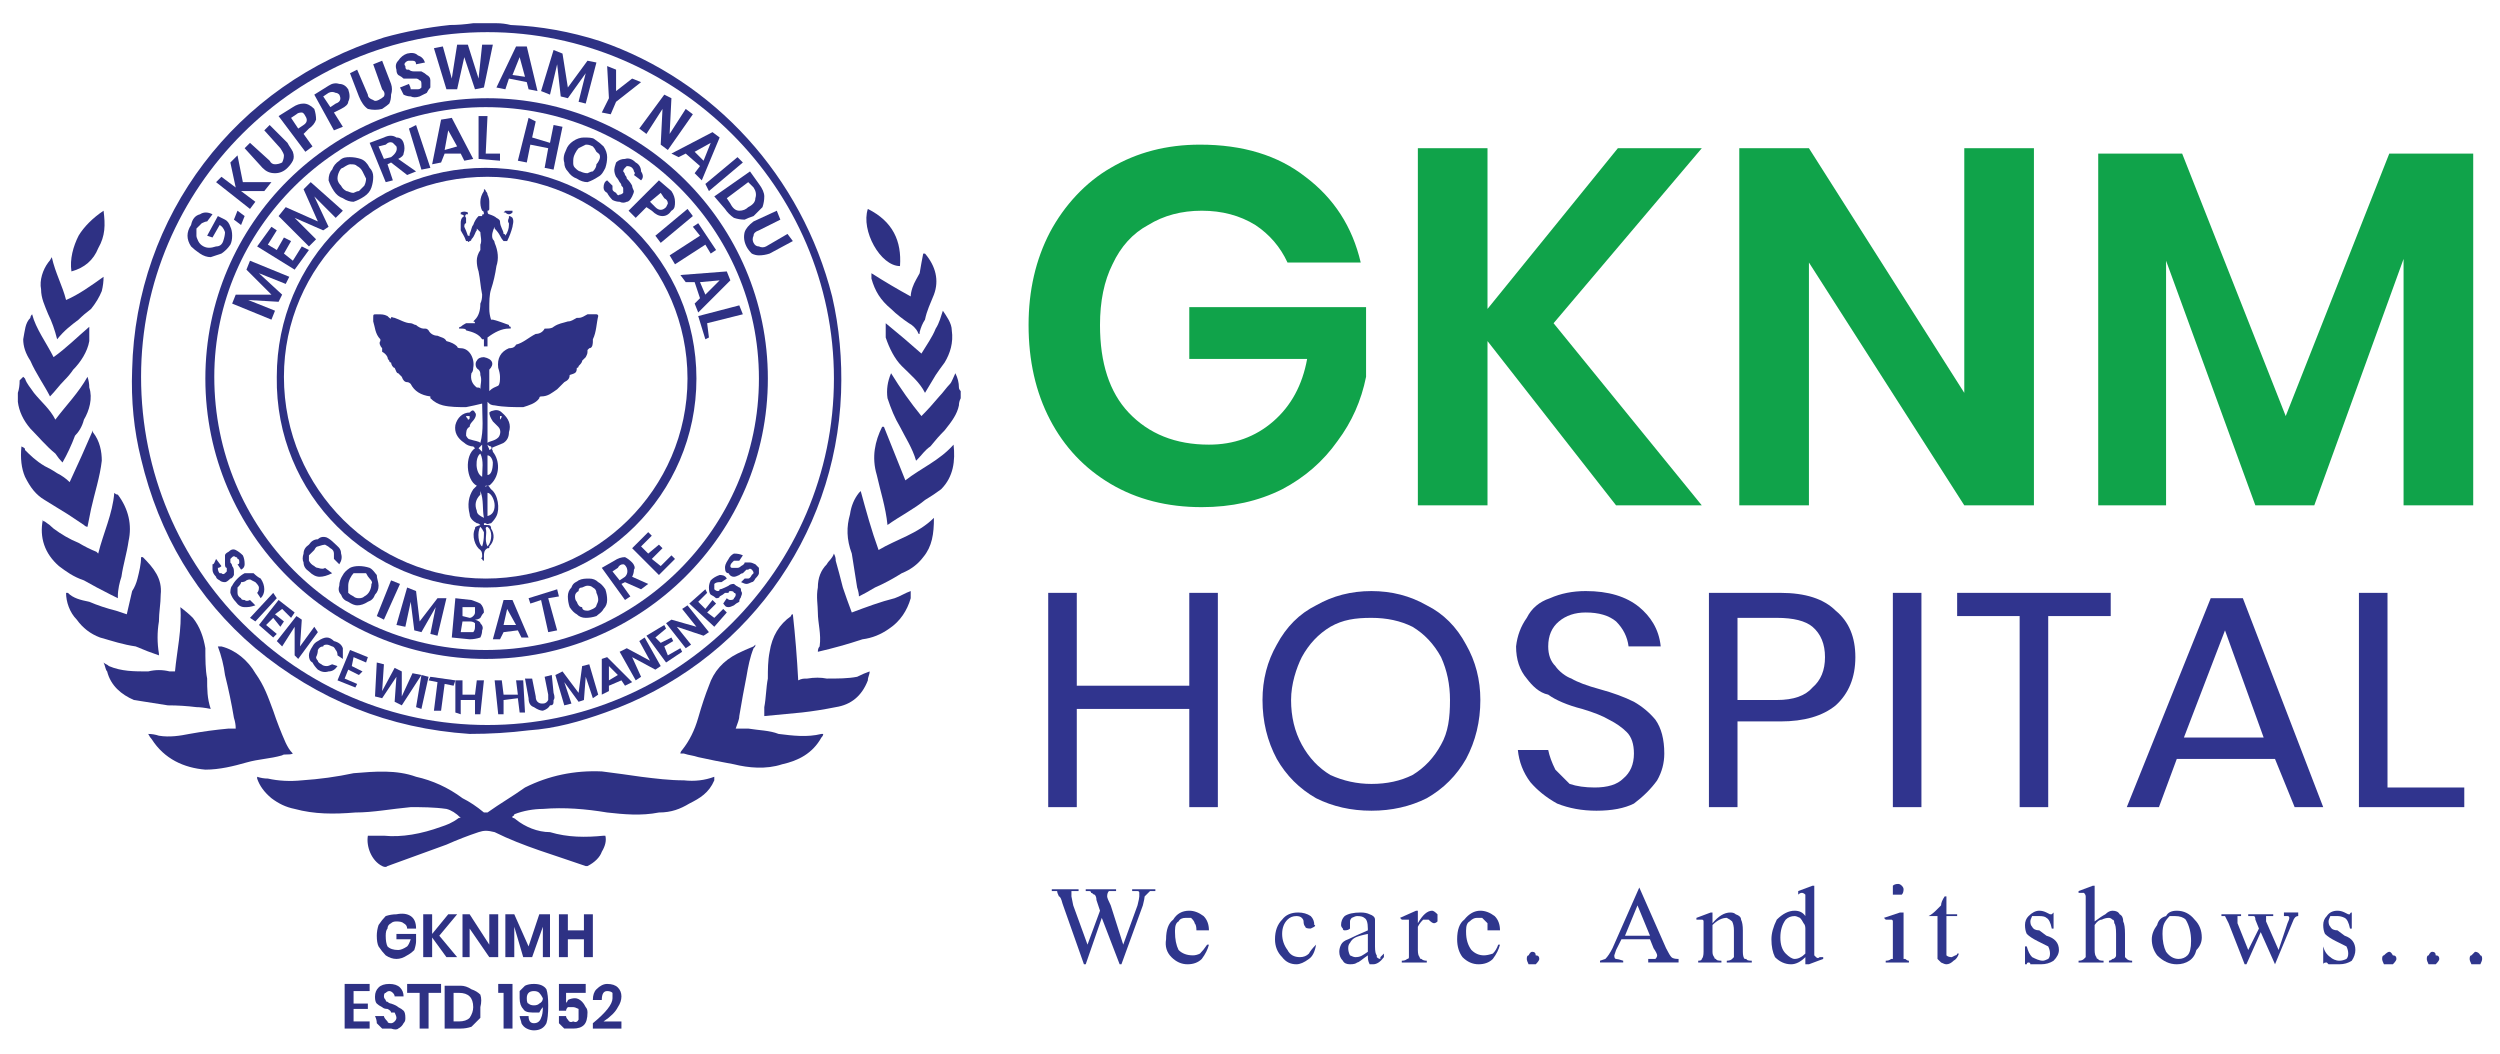
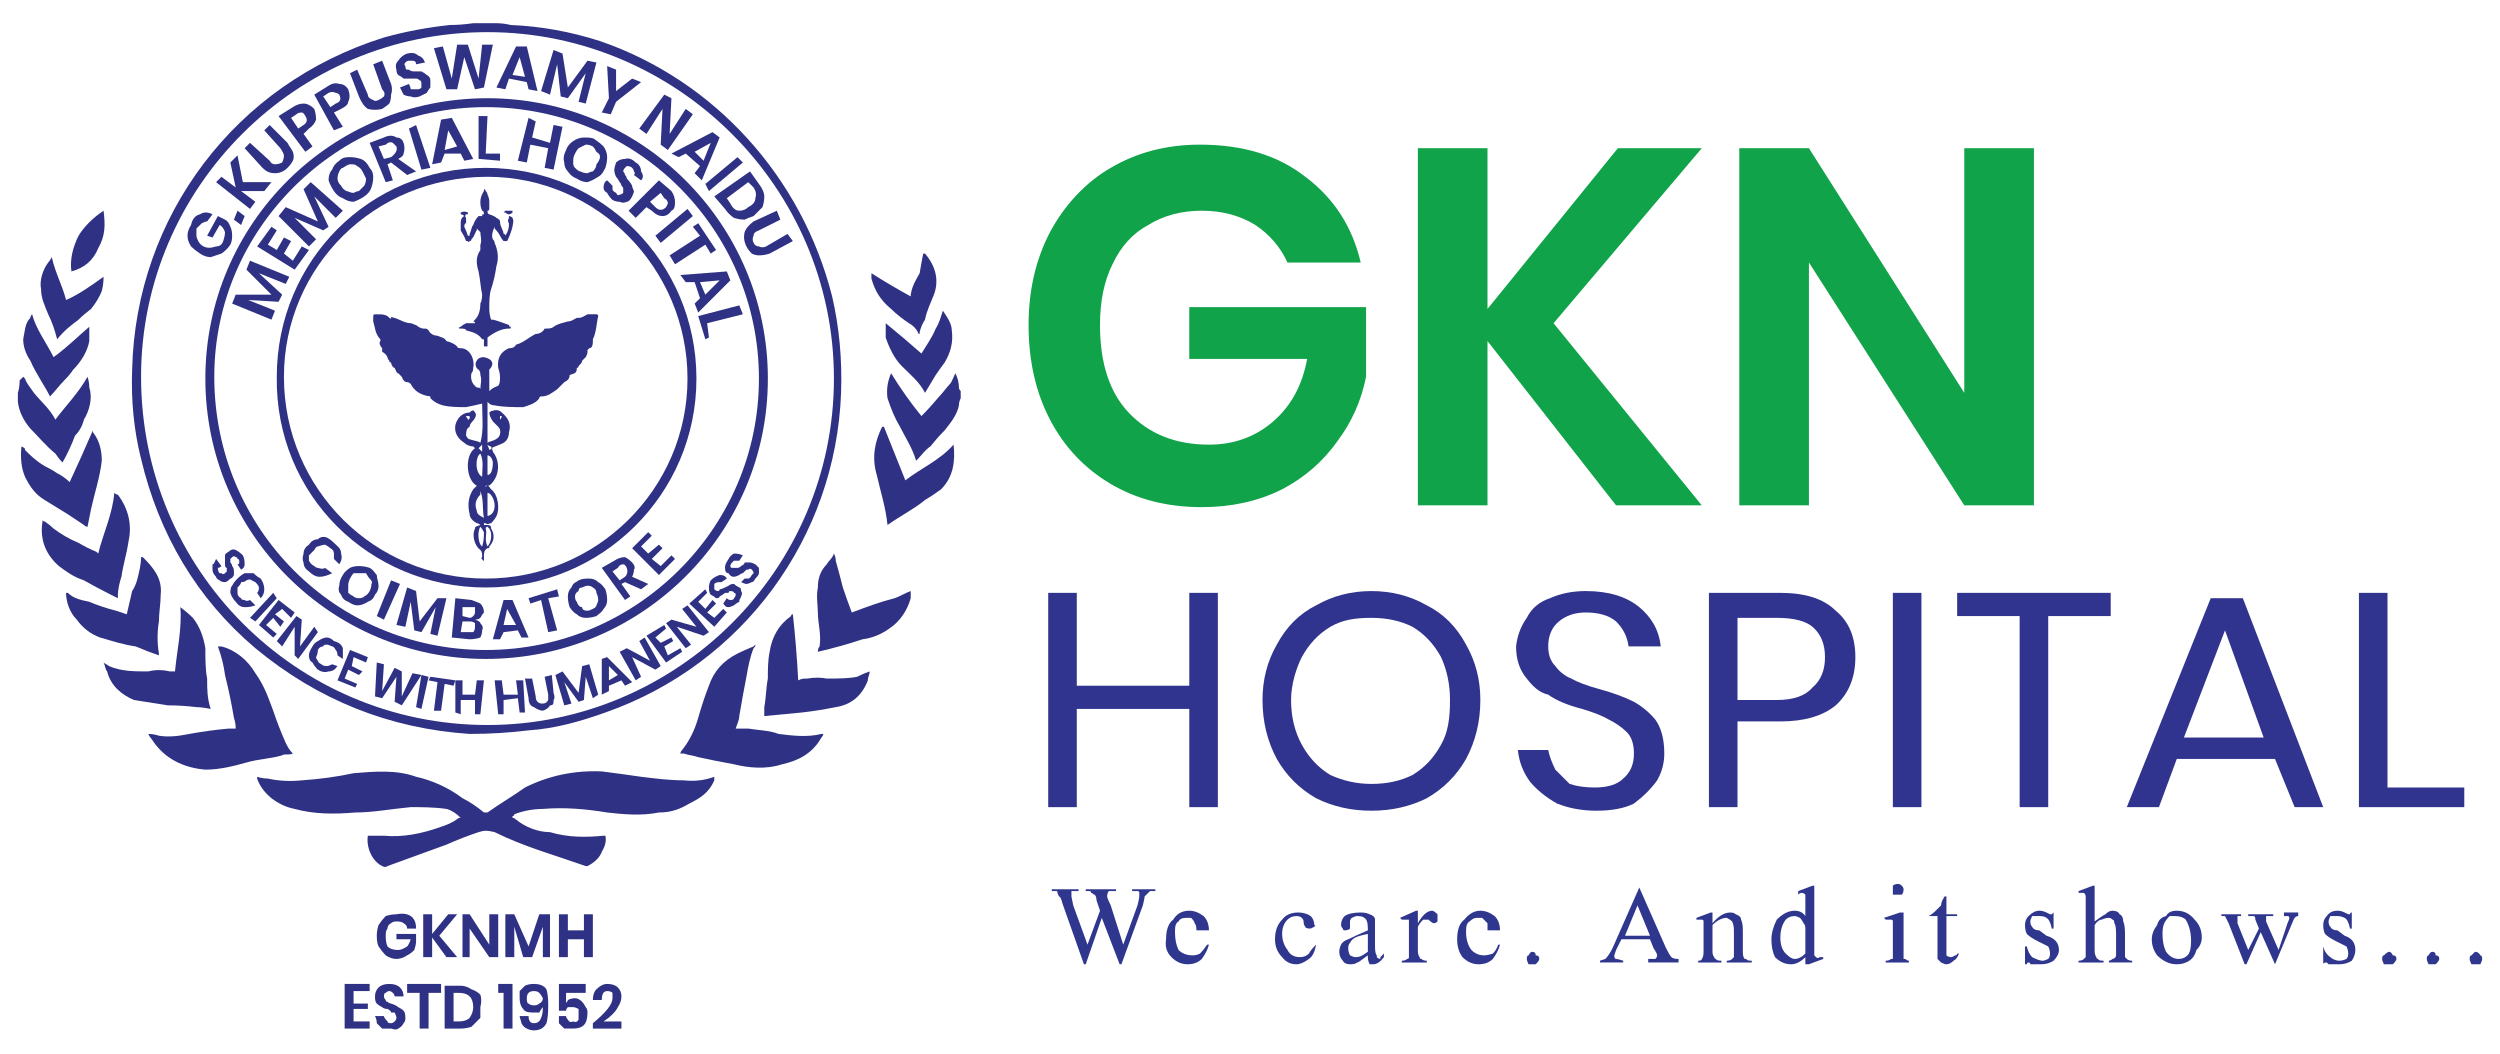
<svg xmlns="http://www.w3.org/2000/svg" version="1.2" viewBox="0 0 140 59" width="140" height="59">
  <title>New Project</title>
  <style>
		.s0 { fill: #2e3184 } 
		.s1 { fill: #10a34a } 
		.s2 { fill: #30348e } 
		.s3 { fill: #2f368d } 
	</style>
  <path class="s0" d="m27.8 1.3q0.4 0 0.8 0.1 2.5 0.1 5 0.9c6.4 2.2 11.3 7.6 13 14.3q0.6 2.6 0.5 5.4c-0.3 8.1-5.5 15.2-13.2 17.9-1.4 0.5-2.8 0.9-4.3 1q-1.6 0.2-3.3 0.2c-4.5-0.3-8.5-1.9-12-4.8-3.3-2.8-5.4-6.4-6.4-10.6q-0.6-2.4-0.5-5c0.2-8.6 5.8-16 14.1-18.6q1.8-0.5 3.7-0.7 0.6 0 1.3-0.1 0.1 0 0.1 0zm-0.5 0.5c-10.7 0-19.4 8.7-19.4 19.3 0 10.8 8.7 19.5 19.4 19.5 10.6 0 19.4-8.7 19.4-19.4 0-10.7-8.8-19.4-19.4-19.4z" />
  <path class="s0" d="m53.8 22.3q-0.1 0.2-0.1 0.4c-0.1 0.5-0.4 0.9-0.8 1.4q-0.4 0.4-0.8 0.9c-0.3 0.2-0.5 0.5-0.7 0.7-0.1 0.1-0.1 0.1-0.1 0.1-0.2-0.7-0.6-1.3-0.9-1.9-0.3-0.5-0.5-1-0.7-1.6q-0.1-0.7 0.2-1.4 0.8 1.3 1.7 2.4 0.5-0.5 1-1.1c0.2-0.2 0.4-0.5 0.6-0.7 0.1-0.1 0.2-0.4 0.3-0.6q0.2 0.4 0.2 0.8 0 0.1 0.1 0.2z" />
  <path class="s0" d="m1 22q0.1-0.3 0.1-0.7c0.1-0.1 0.1-0.1 0.2-0.2q0 0 0.1 0.1c0.1 0.3 0.3 0.5 0.5 0.8 0.4 0.5 0.9 0.9 1.2 1.5 0.6-0.8 1.3-1.5 1.8-2.4q0.1 0.3 0.1 0.6c0.2 0.6 0 1.3-0.3 1.8-0.1 0.4-0.3 0.7-0.5 0.9q-0.3 0.8-0.7 1.5-0.2-0.2-0.4-0.5c-0.5-0.4-1-1-1.4-1.4q-0.6-0.7-0.7-1.5 0-0.1 0-0.1 0-0.2 0-0.4z" />
  <path class="s0" d="m40 43.5c0 0.1 0 0.1 0 0.2-0.3 0.7-0.8 1-1.4 1.3-0.5 0.3-1 0.5-1.7 0.5-1 0.2-2 0.1-2.9 0-1.2-0.2-2.4-0.3-3.6-0.2-0.5 0-1.1 0.1-1.6 0.3 0 0 0 0.1-0.1 0.1q0 0 0 0.1 0.1 0 0.2 0.1c0.5 0.4 1.2 0.7 1.9 0.7 1 0.3 2 0.3 3 0.2q0.1 0 0.1 0 0.1 0.4-0.2 0.9c-0.1 0.3-0.4 0.6-0.8 0.8q0 0-0.1 0c-1.7-0.6-3.5-1.1-5.1-1.9-0.4-0.1-0.6-0.1-0.9 0q-0.9 0.3-1.8 0.7c-1.1 0.4-2.2 0.8-3.3 1.2q-0.1 0.1-0.3 0c-0.6-0.3-0.9-1.1-0.8-1.7q0.4 0 0.9 0c1 0.1 2.1-0.1 3.2-0.5 0.3-0.1 0.6-0.2 1-0.5 0 0 0.1 0 0.1 0q-0.4-0.4-0.8-0.5c-0.7-0.1-1.4-0.1-2-0.1-1.1 0.1-2.1 0.3-3.1 0.3-1.2 0.1-2.3 0.1-3.4-0.2-0.5-0.1-0.9-0.3-1.3-0.6q-0.6-0.5-0.8-1.1v-0.1q0.3 0.1 0.6 0.1 0.9 0.2 1.9 0.1 1.5-0.1 2.9-0.4c1.2-0.1 2.4-0.2 3.5 0.2 0.9 0.2 1.8 0.6 2.6 1.2q0.6 0.3 1.2 0.8 0.1 0 0.2 0c0.7-0.5 1.4-0.9 2.1-1.4q2-1 4.3-0.9c0.8 0.1 1.5 0.2 2.2 0.3 0.8 0.1 1.6 0.2 2.4 0.2q0.9 0.1 1.7-0.2z" />
  <path class="s0" d="m16.4 42.2c-0.2 0.1-0.5 0-0.6 0.1-0.7 0.2-1.3 0.2-2 0.4-0.7 0.2-1.5 0.4-2.3 0.4-1.2-0.1-2.3-0.6-3-1.7q-0.1-0.1-0.2-0.3 0.3 0 0.6 0.1c0.6 0.1 1.2 0 1.7-0.1q1.1-0.2 2.2-0.3 0.2 0 0.4 0 0-0.3-0.1-0.6-0.2-1.2-0.5-2.4-0.1-0.8-0.4-1.6c0 0 0 0-0.1 0q0.1 0 0.3 0c0.8 0.2 1.5 0.8 1.9 1.5 0.5 0.7 0.7 1.3 1 2.1q0.3 0.9 0.7 1.8c0.1 0.2 0.2 0.4 0.4 0.6z" />
  <path class="s0" d="m42.3 36.1c0 0.1 0 0.1-0.1 0.2-0.2 0.5-0.3 1-0.4 1.6q-0.2 1-0.4 2.2c0 0.2-0.1 0.4-0.2 0.7 0.2 0 0.5 0 0.7 0 0.6 0.1 1.2 0.1 1.7 0.3 0.8 0.1 1.6 0.2 2.4 0q0.1 0 0.1 0 0 0.1-0.1 0.2c-0.5 0.9-1.3 1.3-2.2 1.5-0.9 0.3-1.9 0.2-2.7 0q-1.1-0.2-2-0.4c-0.3-0.1-0.5-0.1-0.8-0.2q-0.1 0-0.2 0c0 0 0-0.1 0.1-0.2 0.4-0.5 0.7-1.1 0.9-1.8 0.2-0.7 0.4-1.3 0.6-1.8q0.4-1.2 1.6-1.8 0.4-0.2 0.9-0.4 0 0 0.1-0.1z" />
  <path class="s0" d="m10.1 34q0.4 0.3 0.7 0.6c0.4 0.5 0.6 1.1 0.7 1.7 0 0.6 0 1.2 0.1 1.7 0 0.6 0 1.1 0.2 1.7q-0.5-0.1-0.8-0.1-0.8-0.1-1.6-0.1c-0.6-0.1-1.3-0.2-1.9-0.3-0.7-0.3-1.3-0.8-1.5-1.6-0.1-0.1-0.1-0.3-0.2-0.5 0.1 0.1 0.2 0.1 0.3 0.2 0.7 0.3 1.4 0.3 2.2 0.3 0.4-0.1 0.8-0.1 1.2 0 0.1 0 0.2 0 0.3 0 0.1-1.1 0.4-2.4 0.3-3.6z" />
  <path class="s0" d="m44.4 34.4q0.2 1.8 0.3 3.7c0.2-0.1 0.3-0.1 0.5-0.1q0.6-0.1 1.1 0c0.6 0 1.2 0 1.7-0.1q0.4-0.2 0.7-0.3c0 0.2-0.1 0.3-0.1 0.5q-0.5 1.3-1.8 1.5-1 0.2-1.9 0.3-1 0.1-2.1 0.2c0-0.1 0-0.3 0-0.5 0.1-0.5 0.1-1.1 0.2-1.6 0-0.5 0-1 0.1-1.5q0.2-1.3 1.2-2 0-0.1 0.1-0.1z" />
  <path class="s0" d="m47.7 34.3c0.8-0.3 1.6-0.6 2.4-0.8 0.3-0.1 0.6-0.3 0.9-0.4 0 0.1 0 0.2 0 0.4-0.2 0.7-0.6 1.3-1.2 1.7q-0.7 0.5-1.5 0.6-1.2 0.4-2.5 0.7 0-0.2 0.1-0.3c0.1-0.7-0.1-1.3-0.1-1.9 0-0.4-0.1-0.9 0-1.4q0-0.8 0.5-1.3c0.1-0.2 0.3-0.3 0.4-0.6 0.1 0.2 0.1 0.3 0.1 0.4q0.2 0.7 0.4 1.5 0.2 0.6 0.5 1.4z" />
  <path class="s0" d="m3.7 33.2c0 0 0.1 0 0.1 0 0.3 0.3 0.7 0.4 1.2 0.5q0.7 0.3 1.5 0.5 0.3 0.1 0.6 0.2c0.1-0.4 0.2-0.9 0.3-1.3q0.2-0.3 0.3-0.7c0.1-0.4 0.2-0.8 0.2-1.2q0.1 0 0.1 0c0.6 0.6 1.1 1.2 1 2.1 0 0.5-0.1 1-0.1 1.5-0.1 0.6-0.1 1.2 0 1.8q0 0.1 0 0.1-0.6-0.2-1.3-0.5c-0.7-0.1-1.3-0.3-2-0.5q-0.8-0.3-1.3-1c-0.4-0.4-0.6-1-0.6-1.5q-0.1 0 0 0z" />
-   <path class="s0" d="m52.3 29c0 0.9-0.1 1.6-0.6 2.2-0.3 0.4-0.7 0.7-1.2 0.9q-0.8 0.5-1.5 0.8-0.5 0.3-0.9 0.5 0-0.2-0.1-0.5c-0.1-0.6-0.2-1.3-0.3-1.9-0.3-0.8-0.3-1.5-0.1-2.2q0.1-0.7 0.5-1.2 0 0 0.1-0.1c0.3 1.1 0.6 2.2 1 3.3 1-0.6 2.2-0.9 3.1-1.8z" />
  <path class="s0" d="m5.5 31c0.3-1.2 0.8-2.2 0.9-3.4q0.1 0.1 0.2 0.1c0.6 0.8 0.8 1.7 0.6 2.6-0.1 0.7-0.3 1.3-0.4 2-0.1 0.3-0.2 0.7-0.2 1.1q0 0.1 0 0.1-0.2-0.1-0.4-0.2-0.8-0.4-1.5-0.8c-0.6-0.2-1-0.5-1.4-0.8-0.8-0.7-1.1-1.6-0.9-2.6q0 0.1 0.1 0.1 0.3 0.2 0.5 0.4c0.4 0.3 0.9 0.6 1.4 0.8q0.5 0.3 1 0.5 0 0 0.1 0.1z" />
  <path class="s0" d="m1.2 25c0.2 0.1 0.2 0.1 0.2 0.2 0.3 0.3 0.6 0.6 1.1 0.9 0.2 0.1 0.4 0.2 0.7 0.4q0.4 0.2 0.7 0.5 0.7-1.5 1.3-2.9 0 0 0 0.1c0.4 0.5 0.5 1.1 0.5 1.6-0.1 0.9-0.4 1.8-0.6 2.7q-0.1 0.5-0.2 1-0.1 0-0.2-0.1c-0.3-0.2-0.6-0.4-0.9-0.6-0.5-0.3-0.8-0.5-1.3-0.8-0.5-0.3-0.8-0.7-1.1-1.3q-0.3-0.7-0.2-1.7z" />
  <path class="s0" d="m49.7 29.4c-0.1-1-0.4-1.9-0.6-2.8-0.3-1-0.1-1.9 0.3-2.7q0 0 0.1 0 0.6 1.5 1.2 3c0.9-0.7 1.9-1.1 2.7-2 0.1 0.9 0 1.8-0.7 2.5q-0.4 0.3-0.9 0.6c-0.6 0.5-1.4 0.9-2.1 1.4z" />
  <path class="s0" d="m51.8 22c-0.3-0.6-0.8-1-1.3-1.5-0.4-0.4-0.7-1-0.9-1.6q0-0.4 0-0.8 0 0 0 0 1.1 0.9 2 1.7c0.3-0.5 0.6-0.9 0.8-1.4 0.2-0.3 0.3-0.7 0.4-1 0.2 0.3 0.5 0.7 0.5 1.1 0.1 0.7-0.1 1.3-0.4 1.8q-0.3 0.4-0.5 0.7-0.3 0.5-0.6 1z" />
  <path class="s0" d="m3 20c0.7-0.5 1.3-1.1 2-1.7q0 0 0 0.1 0 0.3 0 0.7c-0.1 0.6-0.5 1.2-0.9 1.6q-0.2 0.3-0.5 0.6c-0.3 0.3-0.5 0.6-0.8 0.9-0.3-0.6-0.8-1.3-1.1-2q-0.4-0.6-0.4-1.2c0.1-0.5 0.1-0.9 0.4-1.2q0-0.1 0.1-0.2c0.2 0.8 0.8 1.6 1.2 2.4z" />
  <path class="s0" d="m3.2 19q-0.2-0.8-0.5-1.4c-0.2-0.5-0.4-0.9-0.4-1.4-0.1-0.5 0.1-1.1 0.4-1.5q0.1-0.1 0.2-0.3c0.2 0.9 0.6 1.6 0.8 2.4 0.7-0.3 1.4-0.8 2.1-1.3q0 0.4-0.1 0.8-0.2 0.5-0.6 1-0.4 0.3-0.7 0.6c-0.4 0.3-0.8 0.6-1.2 1.1z" />
  <path class="s0" d="m51 16.6q0-0.2 0.1-0.5c0.1-0.3 0.3-0.6 0.4-0.8q0.1-0.6 0.2-1.1 0 0 0.1 0c0.6 0.7 0.8 1.5 0.5 2.3-0.2 0.5-0.4 0.9-0.5 1.4q-0.2 0.3-0.3 0.7 0 0.1 0 0.1-0.1 0-0.1-0.1c-0.1-0.2-0.3-0.4-0.5-0.5-0.3-0.2-0.7-0.5-1-0.8-0.6-0.5-0.9-1-1.1-1.7q0-0.1 0-0.3 1.1 0.7 2.2 1.3z" />
  <path class="s0" d="m4 15.2c-0.1-0.7 0.1-1.4 0.4-2 0.3-0.5 0.8-1 1.4-1.4 0.1 0.8 0.1 1.4-0.3 2.1q-0.4 1-1.5 1.3z" />
-   <path class="s0" d="m48.6 11.7c1.4 0.7 1.9 1.8 1.8 3.2-1.1 0-2.2-2-1.8-3.2z" />
  <path class="s0" d="m27.2 36.9c-8.6 0-15.7-7-15.7-15.7 0-8.7 7.1-15.7 15.8-15.7 8.6 0 15.7 7 15.7 15.7 0 8.7-7.1 15.7-15.8 15.7zm0-30.9c-8.3 0-15.2 6.8-15.2 15.1 0 8.5 6.8 15.3 15.2 15.3 8.4 0 15.3-6.8 15.3-15.2 0-8.4-6.9-15.2-15.3-15.2z" />
  <path class="s0" d="m39 21.2c0 6.5-5.3 11.7-11.8 11.7-6.5 0-11.8-5.2-11.7-11.8 0-6.5 5.2-11.7 11.7-11.7 6.5 0 11.8 5.3 11.8 11.8zm-11.8 11.2c6.2 0 11.3-5 11.3-11.2 0-6.2-5.1-11.3-11.2-11.3-6.3 0-11.4 5-11.4 11.2 0 6.3 5.1 11.3 11.3 11.3z" />
  <path class="s0" d="m26.9 24.8c0.2-0.7 0.1-1.5 0.1-2.2q-0.4 0.1-0.9 0.2c-0.4 0-0.9 0-1.3-0.1q-0.4-0.1-0.7-0.4 0-0.1 0-0.1-0.8-0.1-1.1-0.7-0.1-0.1-0.2-0.1-0.2 0-0.3-0.3-0.1-0.1-0.2-0.2c-0.1 0-0.1-0.1-0.2-0.3-0.1 0-0.2-0.2-0.2-0.3q-0.1 0-0.1-0.1-0.1-0.1-0.1-0.2-0.1-0.2-0.3-0.3 0-0.1 0-0.2c-0.1-0.1-0.2-0.3-0.1-0.4q0-0.1 0-0.1c-0.3-0.3-0.3-0.7-0.4-1q0-0.1 0-0.2c0-0.2 0-0.2 0.2-0.2 0.3 0 0.4 0 0.6 0.1 0.1 0.1 0.2 0.2 0.2 0.1 0-0.1 0.1 0 0.2 0 0.3 0.1 0.6 0.3 0.9 0.3 0.1 0 0.2 0.1 0.3 0.1 0.1 0.1 0.3 0.2 0.4 0.2 0.2 0 0.2 0 0.3 0.1 0.1 0.2 0.3 0.3 0.5 0.3 0.2 0.1 0.4 0.1 0.5 0.3q0.4 0.1 0.6 0.3 0 0.1 0.2 0.1c0.5 0 0.8 0.6 0.7 1.1q0 0.2-0.1 0.3-0.1 0.5 0.3 0.8c0.1 0 0.2 0 0.2 0.1q0 0 0 0c0-0.3 0.1-0.5 0-0.8 0-0.1 0-0.2-0.1-0.3-0.2-0.1-0.2-0.4-0.1-0.5q0.1-0.2 0.4-0.2c0.5 0.1 0.6 0.4 0.3 0.7 0 0.1 0 0.2 0 0.2q0 0.5 0 0.9 0 0 0 0.1c0.2-0.2 0.3-0.2 0.5-0.3 0.1-0.1 0.1-0.3 0.1-0.5q0-0.2-0.1-0.5-0.1-0.8 0.6-1.1c0.1 0 0.3 0 0.4-0.2 0.4-0.1 0.7-0.4 1.1-0.6 0.2 0 0.4-0.1 0.5-0.3 0 0 0.1 0 0.1 0 0.1 0 0.3 0 0.4-0.1 0.3-0.2 0.5-0.2 0.8-0.3 0.2 0 0.3-0.1 0.5-0.2q0 0 0.1 0c0.2 0 0.3-0.1 0.5-0.2q0.3 0 0.5 0c0 0 0.1 0 0.1 0.1-0.1 0.4-0.1 0.9-0.3 1.3q0 0 0 0.1c0 0.1 0 0.4-0.2 0.4l-0.1 0.1c0 0.2 0 0.2-0.1 0.4-0.1 0.1-0.1 0.1-0.2 0.2 0 0.1-0.1 0.2-0.2 0.3q0 0.1-0.1 0.1c0 0.3-0.1 0.3-0.4 0.4 0 0.2-0.1 0.3-0.3 0.4q-0.2 0.2-0.4 0.4c-0.3 0.2-0.5 0.4-0.9 0.4q-0.1 0-0.1 0.1c-0.2 0.3-0.6 0.4-0.9 0.5-0.5 0-1.1 0-1.6-0.1 0 0-0.2 0-0.3-0.1q0 0-0.1-0.1v2.3c0.1-0.1 0.4-0.1 0.6-0.3 0.1-0.1 0.2-0.4 0-0.6q-0.2-0.2-0.3-0.3-0.2-0.3-0.2-0.5c0 0 0.1-0.1 0.2-0.1q0.3-0.1 0.5 0.1 0.6 0.5 0.4 1.1 0 0.4-0.3 0.6c-0.2 0.1-0.5 0.2-0.7 0.3q0.1 0.1 0.1 0.2c0.4 0.5 0.4 1.3-0.1 1.8-0.1 0.1-0.1 0.1-0.3 0.1q-0.1 0.1 0.1 0c0.1 0 0.1 0.1 0.2 0.2 0.4 0.3 0.5 1.1 0.3 1.5q-0.1 0.2-0.3 0.4c-0.1 0-0.2 0.1-0.3 0 0 0 0 0-0.1 0v0.1q0.1 0 0.1 0c0.2 0 0.3 0 0.3 0.2 0.2 0.3 0.2 0.7-0.1 1 0 0.1 0 0.1-0.1 0.1-0.2 0.1-0.2 0.3-0.2 0.4 0 0.2 0 0.2 0 0.3-0.1 0-0.1-0.1-0.1-0.1q-0.1 0 0-0.1c0-0.2 0-0.3-0.1-0.4-0.3-0.2-0.5-0.8-0.3-1.2 0-0.1 0-0.1 0.3-0.2q-0.1-0.1-0.2-0.1c-0.2-0.1-0.4-0.3-0.4-0.5q-0.2-0.8 0.2-1.4 0.1-0.1 0.2-0.2c-0.6-0.3-0.7-1.7-0.1-2.1q0 0-0.1-0.1c-0.2 0-0.4-0.1-0.5-0.2q-0.6-0.4-0.5-1c0.1-0.4 0.4-0.7 0.8-0.7 0.1-0.1 0.2-0.2 0.3 0q0.1 0.1 0 0.3c-0.1 0.2-0.3 0.3-0.3 0.5-0.2 0.1-0.2 0.3-0.2 0.5 0 0 0.1 0.2 0.2 0.2 0.3 0.1 0.5 0.1 0.6 0.2zm0.4 2.8v1.3q0.4-0.1 0.4-0.6c0-0.3-0.2-0.7-0.4-0.7zm-0.4-0.1c0 0.1 0 0.1 0 0.1q0 0 0 0.1-0.4 0.4-0.2 0.9c0 0.2 0.2 0.3 0.4 0.4-0.1-0.5 0-1-0.2-1.5zm0.1-0.8c0-0.4 0.1-0.9-0.1-1.3-0.3 0.2-0.3 1.1 0.1 1.3zm0.3-0.1c0.2 0 0.3-0.3 0.3-0.7 0-0.1-0.1-0.4-0.3-0.4 0 0.3 0 0.8 0 1.1zm0 2.9q-0.1 0-0.1 0.1c0.1 0.3-0.1 0.6 0.1 1 0.2-0.2 0.3-0.7 0.1-1q0 0-0.1-0.1zm-0.3 1.1q0.1-0.3 0.1-0.7 0 0 0-0.1-0.1-0.2-0.2-0.3c-0.2 0.3-0.1 1 0.1 1.1zm0.6-5.5q-0.1 0-0.1-0.1-0.1 0-0.2-0.1c0 0.1 0.1 0.2 0.1 0.3q0 0 0.2-0.1zm-0.6 0.2v-0.4q-0.1 0.1-0.2 0.2c0.1 0.1 0.1 0.1 0.2 0.2zm-0.7-1.9c0-0.1 0-0.1 0-0.1-0.1 0-0.2 0-0.2 0 0 0.1 0.1 0.1 0.1 0.2q0.1 0 0.1-0.1zm1.7-0.1q0 0.1 0 0.2 0 0 0 0c0 0 0.1-0.1 0.1-0.2-0.1 0-0.1 0-0.1 0z" />
  <path class="s0" d="m14 14.6l2.2 0.9-0.2 0.4-1.5-0.6 1.3 1.2-0.2 0.4-1.7-0.1 1.5 0.6-0.2 0.5-2.2-0.9 0.2-0.5h2l-1.4-1.4z" />
  <path class="s0" d="m15 13.7l0.5 0.3 0.4-0.7 0.4 0.2-0.4 0.7 0.5 0.4 0.5-0.8 0.4 0.2-0.8 1.1-2.1-1.3 0.8-1.1 0.3 0.2z" />
  <path class="s0" d="m17.4 10.2l1.8 1.6-0.4 0.4-1.2-1.2 0.8 1.7-0.3 0.2-1.6-0.7 1.2 1.2-0.4 0.4-1.7-1.7 0.4-0.5 1.8 0.8-0.8-1.8z" />
  <path class="s0" d="m19.6 8.8q0.3 0 0.6 0.1 0.3 0.1 0.5 0.5 0.2 0.2 0.2 0.5 0 0.3-0.1 0.6-0.1 0.3-0.4 0.5-0.3 0.2-0.6 0.3-0.3 0-0.6-0.2-0.3-0.1-0.5-0.4-0.2-0.3-0.3-0.6 0-0.4 0.2-0.6 0.1-0.3 0.4-0.5c0.2-0.2 0.4-0.2 0.6-0.2zm-0.6 0.8q-0.1 0.2-0.1 0.4 0 0.2 0.2 0.4 0.1 0.2 0.3 0.3c0.1 0 0.2 0.1 0.4 0.1q0.2-0.1 0.3-0.1 0.2-0.2 0.3-0.3 0.1-0.2 0.1-0.4-0.1-0.2-0.2-0.4-0.1-0.2-0.3-0.3c-0.1-0.1-0.2-0.1-0.4-0.1q-0.1 0-0.4 0.2-0.1 0-0.2 0.2z" />
  <path class="s0" d="m22.8 9.8l-0.9-0.7-0.2 0.1 0.3 0.9-0.4 0.1-0.9-2.2 0.8-0.3q0.4-0.2 0.7 0 0.3 0 0.4 0.3 0.1 0.3 0 0.6c0 0.1-0.1 0.2-0.3 0.3l1 0.7zm-1.3-0.9l0.4-0.1q0.4-0.3 0.3-0.6-0.1-0.1-0.2-0.2-0.2-0.1-0.4 0.1l-0.4 0.1z" />
  <path class="s0" d="m23.3 7l0.8 2.4-0.5 0.1-0.7-2.3z" />
  <path class="s0" d="m25.8 8.6h-0.9l-0.2 0.5-0.5 0.1 0.5-2.5 0.6-0.1 1.2 2.3-0.5 0.1zm-0.2-0.4l-0.5-0.9-0.2 1.1z" />
  <path class="s0" d="m27.2 8.6h0.8v0.4l-1.2-0.1v-2.4h0.5z" />
  <path class="s0" d="m31.5 7.1l-0.5 2.4-0.5-0.1 0.2-1.1-1-0.2-0.2 1-0.5-0.1 0.6-2.4 0.4 0.2-0.2 0.9 1 0.3 0.2-1z" />
  <path class="s0" d="m33.8 8.2q0.2 0.3 0.2 0.6 0 0.3-0.1 0.6c-0.1 0.2-0.2 0.4-0.4 0.5q-0.3 0.2-0.6 0.3-0.3 0-0.6-0.2-0.3-0.1-0.5-0.4-0.2-0.2-0.2-0.5-0.1-0.3 0.1-0.7 0.1-0.3 0.4-0.5 0.3-0.2 0.6-0.2c0.2 0 0.5 0 0.6 0.1q0.3 0.2 0.5 0.4zm-1-0.1q-0.2 0.1-0.4 0.2-0.1 0.1-0.2 0.3c-0.1 0.2-0.1 0.3-0.1 0.5 0 0.1 0 0.2 0.1 0.3q0.2 0.2 0.3 0.2 0.2 0.1 0.4 0.1 0.2-0.1 0.3-0.1 0.2-0.2 0.2-0.4c0.1-0.1 0.2-0.3 0.2-0.4 0-0.2-0.1-0.2-0.2-0.3q-0.1-0.2-0.2-0.3c-0.2-0.1-0.3-0.1-0.4-0.1z" />
  <path class="s0" d="m35.1 11.3q-0.2 0.1-0.4 0-0.2 0-0.4-0.1-0.2-0.2-0.3-0.4-0.2-0.1-0.2-0.3 0-0.3 0.2-0.4l0.3 0.3q0 0.1 0 0.2 0 0.1 0.2 0.2 0.1 0.2 0.2 0.1 0.1 0 0.2-0.1 0-0.1 0-0.2c0-0.1 0-0.1-0.1-0.2q0-0.1-0.1-0.2c-0.1-0.2-0.2-0.3-0.2-0.3q-0.1-0.2-0.1-0.4 0-0.1 0.1-0.4 0.2-0.2 0.5-0.2 0.3-0.1 0.6 0.2c0.2 0.1 0.3 0.3 0.3 0.5q0.2 0.3 0 0.5l-0.4-0.3q0.1-0.1 0-0.2c0-0.1-0.1-0.2-0.1-0.2q-0.1-0.1-0.3-0.1c0 0-0.1 0.1-0.1 0.1q-0.1 0.1-0.1 0.2c0 0 0.1 0.1 0.1 0.2q0.1 0.1 0.1 0.2 0.2 0.2 0.3 0.4 0 0.1 0.1 0.3 0 0.1-0.1 0.3c-0.1 0.2-0.2 0.3-0.3 0.3z" />
  <path class="s0" d="m36.2 11.6l-0.6 0.6-0.4-0.4 1.7-1.7 0.7 0.6q0.2 0.3 0.2 0.6c0 0.2 0 0.4-0.2 0.5q-0.2 0.3-0.5 0.3-0.3 0-0.6-0.3zm1.1 0q0.1-0.2 0.1-0.2 0-0.2-0.2-0.3l-0.2-0.3-0.6 0.5 0.3 0.3c0.2 0.2 0.4 0.2 0.6 0z" />
  <path class="s0" d="m38.8 12.1l-1.8 1.5-0.3-0.4 1.8-1.5z" />
  <path class="s0" d="m40.1 14l-0.3 0.2-0.3-0.5-1.7 1.1-0.3-0.5 1.7-1.1-0.4-0.5 0.3-0.2z" />
  <path class="s0" d="m39.2 16.7l-0.3-0.9h-0.5l-0.3-0.4 2.6-0.2 0.2 0.5-1.8 1.8-0.2-0.5zm0.3-0.2l0.8-0.8-1.1 0.1z" />
  <path class="s0" d="m39.6 18.1l0.1 0.8-0.2 0.1-0.4-1.3 2.3-0.6 0.2 0.5z" />
  <path class="s0" d="m11.2 12q0.3-0.2 0.7 0l-0.3 0.4q-0.1 0-0.3 0.1-0.1 0.1-0.3 0.3 0 0.1 0 0.4 0 0.1 0.1 0.3 0.1 0.2 0.3 0.3c0.2 0.1 0.4 0.1 0.7 0q0.3 0 0.4-0.3 0.1-0.3 0.1-0.5-0.1-0.3-0.3-0.4l-0.4 0.7-0.3-0.1 0.6-1.1 0.4 0.2q0.2 0.1 0.3 0.4 0.1 0.2 0.1 0.5 0 0.3-0.1 0.5-0.2 0.3-0.5 0.5-0.3 0.1-0.6 0.2-0.3 0-0.6-0.2-0.3-0.2-0.5-0.4-0.2-0.3-0.2-0.6 0-0.3 0.2-0.6 0.1-0.5 0.5-0.6z" />
  <path class="s0" d="m13.3 11.8l0.4 0.3-0.2 0.5-0.4-0.3z" />
  <path class="s0" d="m13.6 10.2h1.6l-0.4 0.5h-1.3l0.8 0.6-0.3 0.4-1.9-1.5 0.3-0.3 0.8 0.6-0.3-1.4 0.4-0.4z" />
  <path class="s0" d="m14 8l1.1 1q0.1 0.2 0.3 0.2 0.2 0 0.4-0.1 0.1-0.2 0.1-0.4 0-0.1-0.2-0.4l-0.9-1 0.3-0.3 1 1c0.1 0.2 0.2 0.3 0.3 0.5q0.1 0.3 0 0.5-0.1 0.2-0.3 0.4-0.3 0.3-0.7 0.3c-0.3 0-0.5-0.1-0.7-0.3l-1-1.1z" />
  <path class="s0" d="m17 7.5l0.5 0.7-0.4 0.3-1.5-2 0.8-0.5q0.3-0.2 0.6-0.2c0.2 0 0.4 0.1 0.6 0.3q0.1 0.3 0.1 0.6-0.1 0.3-0.4 0.5zm0.1-1q-0.1-0.2-0.2-0.2-0.2 0-0.3 0.1l-0.3 0.2 0.4 0.6 0.3-0.2q0.3-0.2 0.1-0.5z" />
  <path class="s0" d="m18.7 6.3l0.5 0.8-0.5 0.2-1.1-2 0.8-0.5q0.3-0.2 0.6-0.1 0.3 0 0.5 0.3c0.1 0.3 0.1 0.5 0 0.7q0 0.2-0.4 0.4zm0.3-1q-0.1-0.1-0.2-0.1-0.2-0.1-0.4 0l-0.3 0.2 0.4 0.6 0.3-0.2c0.3-0.1 0.3-0.3 0.2-0.5z" />
  <path class="s0" d="m20 3.9l0.6 1.4q0 0.2 0.3 0.3 0.1 0.1 0.3 0 0.2-0.1 0.3-0.2 0.1-0.2-0.1-0.4l-0.5-1.4 0.5-0.2 0.5 1.3q0.1 0.3 0 0.6 0 0.3-0.1 0.5-0.1 0.1-0.4 0.3-0.4 0.1-0.8 0-0.3-0.2-0.5-0.7l-0.5-1.3z" />
  <path class="s0" d="m24.1 4.9q-0.1 0.1-0.2 0.3-0.2 0.1-0.4 0.2-0.3 0.1-0.5 0-0.2 0-0.4-0.1-0.1-0.2-0.2-0.4l0.5-0.2q0.1 0.2 0.1 0.3 0.2 0 0.3 0c0.2 0 0.2 0 0.3-0.1q0-0.2 0-0.2 0-0.2-0.1-0.2-0.1-0.1-0.2-0.1c0 0-0.2 0-0.3 0q-0.2 0-0.4 0-0.1-0.1-0.3-0.2-0.1-0.1-0.1-0.3-0.1-0.3 0.1-0.5 0.2-0.3 0.5-0.4 0.4-0.1 0.6 0.1 0.3 0.1 0.4 0.4l-0.5 0.1q0-0.2-0.2-0.2-0.1 0-0.2 0-0.1 0-0.2 0.1-0.1 0.1 0 0.2 0 0.2 0.1 0.2 0 0 0.1 0 0.1 0.1 0.3 0.1 0.3 0 0.4 0 0.2 0.1 0.3 0.2 0.2 0.1 0.2 0.3 0 0.2 0 0.4z" />
  <path class="s0" d="m27.6 2.5l-0.5 2.4-0.5 0.1-0.6-1.8-0.4 1.8h-0.6l-0.7-2.3 0.5-0.1 0.5 1.8 0.3-1.9h0.6l0.6 1.9 0.2-1.9z" />
  <path class="s0" d="m29.5 4.6l-1-0.2-0.2 0.6-0.5-0.1 1.1-2.3h0.6l0.6 2.5-0.5-0.1zm-0.1-0.3l-0.3-1.1-0.4 1z" />
  <path class="s0" d="m33.4 3.5l-0.6 2.3-0.4-0.1 0.4-1.6-1 1.4-0.4-0.1-0.2-1.8-0.4 1.7-0.5-0.2 0.7-2.3 0.5 0.2 0.3 1.9 1.1-1.5z" />
  <path class="s0" d="m35.9 4.6l-1.4 1.1-0.3 0.7-0.5-0.1 0.4-0.8-0.1-1.8 0.5 0.2v1.2l0.9-0.7z" />
  <path class="s0" d="m37.4 8.4l-0.4-0.3 0.1-2-0.9 1.4-0.4-0.3 1.4-1.9 0.4 0.2-0.1 2 0.9-1.4 0.4 0.3z" />
  <path class="s0" d="m39.2 9.3l-0.8-0.7-0.4 0.2-0.4-0.2 2.3-1.2 0.4 0.3-1 2.4-0.4-0.4zm0.2-0.3l0.4-1-0.9 0.5z" />
  <path class="s0" d="m41.6 9.1l-1.9 1.6-0.2-0.4 1.8-1.5z" />
  <path class="s0" d="m41.7 12.3q-0.3 0-0.6-0.1-0.3-0.2-0.5-0.5l-0.6-0.7 2-1.4 0.5 0.7q0.3 0.4 0.3 0.7 0 0.3-0.1 0.6-0.2 0.2-0.5 0.5-0.3 0.1-0.5 0.2zm-0.3-0.5q0.3 0 0.5-0.2 0.4-0.2 0.4-0.5 0.1-0.3-0.1-0.6l-0.3-0.3-1.2 0.9 0.2 0.3q0.2 0.4 0.5 0.4z" />
  <path class="s0" d="m43.7 12.3l-1.2 0.6q-0.3 0.1-0.3 0.3-0.1 0.2 0 0.4 0.1 0.2 0.3 0.2 0.2 0.1 0.4 0l1.2-0.7 0.3 0.4-1.3 0.7q-0.3 0.1-0.6 0.1-0.2 0-0.4-0.1-0.2-0.2-0.3-0.4-0.2-0.4-0.1-0.8 0.1-0.3 0.5-0.6l1.3-0.6z" />
  <path class="s0" d="m19.1 31q0.1 0.3-0.1 0.6l-0.3-0.3c0 0 0-0.2 0-0.3q0-0.2-0.2-0.3-0.1-0.1-0.3-0.2-0.1 0-0.4 0.1-0.1 0-0.2 0.2-0.2 0.2-0.3 0.3c0 0.2 0 0.2 0 0.3q0.1 0.2 0.3 0.3 0.1 0.1 0.2 0.1 0.3 0.1 0.4 0l0.4 0.3q-0.4 0.2-0.7 0.2-0.3 0-0.6-0.3-0.3-0.2-0.3-0.5-0.1-0.2 0-0.5 0-0.3 0.3-0.5 0.2-0.3 0.5-0.3 0.2-0.2 0.5-0.1 0.2 0.1 0.4 0.3c0.2 0.2 0.4 0.3 0.4 0.6z" />
  <path class="s0" d="m21.1 32.2c0 0.2 0.1 0.4 0.1 0.6q0 0.3-0.2 0.5-0.1 0.3-0.4 0.4-0.3 0.2-0.6 0.2-0.2 0-0.5-0.2-0.3-0.1-0.4-0.4-0.2-0.2-0.1-0.5 0-0.3 0.2-0.6 0.1-0.2 0.4-0.4 0.2-0.1 0.5-0.1 0.3 0 0.6 0.1c0.2 0.1 0.3 0.3 0.4 0.4zm-1-0.1q-0.1 0-0.3 0-0.1 0.1-0.2 0.3-0.1 0.2-0.1 0.4 0 0.2 0 0.4 0.1 0.1 0.3 0.2 0.1 0.1 0.3 0.1 0.2 0 0.3-0.1 0.2-0.1 0.3-0.3 0.1-0.2 0.1-0.4 0.1-0.1-0.1-0.3-0.1-0.1-0.2-0.3-0.2 0-0.4 0z" />
  <path class="s0" d="m22.4 32.7l-0.9 2-0.4-0.2 0.8-2z" />
  <path class="s0" d="m25 33.5l-0.5 2.1-0.4-0.1 0.3-1.5-0.8 1.4-0.4-0.1-0.2-1.6-0.3 1.4-0.5-0.1 0.6-2.1 0.5 0.2 0.2 1.7 1-1.3z" />
  <path class="s0" d="m26.9 34.9q0.2 0.2 0.1 0.4 0 0.2-0.1 0.4-0.3 0.1-0.6 0.1l-1-0.1 0.2-2.2 0.9 0.1q0.3 0.1 0.5 0.2 0.2 0.2 0.2 0.5-0.1 0.1-0.2 0.3c0 0-0.1 0.1-0.3 0.1q0.3 0.1 0.3 0.2zm-0.4 0.5q0.1-0.1 0.1-0.3 0-0.1 0-0.2-0.1-0.1-0.3-0.1h-0.4l-0.1 0.6h0.5q0.1 0 0.2 0zm-0.6-0.9l0.4 0.1q0.1 0 0.2-0.1 0.1-0.1 0.1-0.2 0-0.1 0-0.3-0.1 0-0.3 0h-0.4z" />
  <path class="s0" d="m29 35.3l-0.8 0.1-0.2 0.4h-0.4l0.6-2.2h0.5l0.9 2.1h-0.4zm-0.1-0.3l-0.5-0.9-0.2 0.9z" />
  <path class="s0" d="m31.2 33l0.1 0.4-0.6 0.1 0.5 1.8-0.5 0.1-0.4-1.8-0.6 0.2-0.1-0.3z" />
  <path class="s0" d="m33 32.4q0.3 0 0.5 0.2 0.2 0.1 0.4 0.4 0.1 0.3 0.1 0.6 0 0.3-0.2 0.5c-0.1 0.2-0.3 0.3-0.4 0.4q-0.3 0.1-0.6 0.1-0.3 0-0.5-0.2-0.2-0.1-0.4-0.4-0.1-0.3-0.1-0.6 0-0.3 0.2-0.5c0.1-0.3 0.3-0.3 0.4-0.4 0.2-0.1 0.4-0.1 0.6-0.1zm-0.6 0.7q-0.2 0.1-0.2 0.3 0 0.2 0.1 0.3 0.1 0.3 0.3 0.3 0 0.2 0.3 0.2 0.1 0 0.3-0.1 0.2-0.1 0.2-0.2 0.1-0.2 0.1-0.3 0-0.2-0.1-0.4 0-0.2-0.2-0.3-0.1-0.1-0.3-0.1-0.1 0-0.3 0.1-0.2 0-0.2 0.2z" />
  <path class="s0" d="m35.9 33l-0.9-0.4-0.2 0.1 0.5 0.7-0.3 0.2-1.3-1.8 0.7-0.4q0.3-0.2 0.6-0.2 0.2 0.1 0.4 0.3c0.1 0.1 0.2 0.3 0.1 0.4q0 0.2-0.1 0.4l0.9 0.4zm-1.2-0.5l0.3-0.2q0.2-0.2 0.1-0.5-0.1-0.2-0.2-0.2-0.2 0-0.3 0.2l-0.3 0.2z" />
  <path class="s0" d="m35.9 30.6l0.4 0.4 0.6-0.5 0.2 0.2-0.6 0.6 0.5 0.4 0.6-0.6 0.2 0.2-0.9 0.9-1.5-1.5 0.9-0.9 0.2 0.2z" />
  <path class="s0" d="m12.6 32.6q-0.2 0-0.3-0.1-0.2-0.1-0.2-0.2-0.2-0.2-0.2-0.4 0-0.1 0-0.3c0.1 0 0.1-0.1 0.2-0.3l0.3 0.4q-0.1 0.1-0.2 0.1 0 0.2 0.1 0.3c0.1 0 0.1 0 0.1 0q0.1 0.1 0.2 0 0 0 0.1-0.1 0-0.1 0-0.2-0.1 0-0.1-0.2 0-0.1 0-0.3 0 0 0-0.2 0-0.1 0.2-0.2 0.2-0.2 0.4-0.1 0.2 0.1 0.4 0.3 0.1 0.2 0.1 0.5 0 0.2-0.2 0.3l-0.2-0.3q0.1 0 0.1-0.1c0-0.1 0-0.2-0.1-0.2q0-0.1-0.1-0.1-0.1-0.1-0.2 0-0.1 0.1-0.1 0.1 0 0.1 0 0.2 0.1 0.1 0.1 0.2 0.1 0.1 0.1 0.3 0 0.1 0 0.2-0.1 0.2-0.2 0.2-0.2 0.2-0.3 0.2z" />
  <path class="s0" d="m14.8 33q0 0.3-0.2 0.5l-0.2-0.3q0.1-0.1 0.1-0.3 0-0.1-0.2-0.3 0 0-0.2-0.1-0.1-0.1-0.3 0-0.1 0.1-0.3 0.1c0 0.1-0.1 0.2-0.2 0.3q0 0.2 0 0.3 0 0.2 0.2 0.3 0 0.1 0.2 0.1 0.1 0.1 0.3 0l0.3 0.3c-0.3 0.1-0.4 0.1-0.6 0.1q-0.3 0-0.5-0.3-0.2-0.2-0.3-0.5c0-0.1 0-0.3 0.1-0.4q0.1-0.2 0.3-0.4 0.2-0.2 0.4-0.3 0.3 0 0.5 0 0.2 0.2 0.4 0.3 0.2 0.3 0.2 0.6z" />
  <path class="s0" d="m15.5 33.5l-1.2 1.3-0.3-0.2 1.3-1.4z" />
  <path class="s0" d="m15.8 34.1l-0.4 0.3 0.5 0.4-0.2 0.3-0.4-0.5-0.4 0.4 0.6 0.5-0.2 0.2-0.8-0.7 1.1-1.4 0.9 0.7-0.2 0.3z" />
  <path class="s0" d="m16.7 36.9l-0.2-0.2v-1.6l-0.7 1.1-0.3-0.3 1.1-1.4 0.3 0.2-0.1 1.5 0.8-1.1 0.2 0.3z" />
  <path class="s0" d="m19.2 36.3q0 0.3 0 0.6l-0.3-0.2q0-0.2-0.1-0.3-0.1-0.2-0.2-0.2-0.2-0.1-0.3-0.1-0.2 0-0.2 0.1-0.2 0-0.3 0.2 0 0.2-0.1 0.4 0 0.1 0.1 0.2 0 0.1 0.2 0.2 0.1 0.1 0.3 0.1 0.1 0 0.3-0.1l0.3 0.1q-0.2 0.3-0.5 0.3-0.3 0.1-0.6-0.1-0.2-0.2-0.3-0.4-0.2-0.1-0.2-0.4 0-0.2 0.2-0.5 0.1-0.2 0.3-0.3 0.3-0.2 0.5-0.2 0.2 0 0.4 0.2 0.4 0.1 0.5 0.4z" />
  <path class="s0" d="m19.8 36.8l-0.1 0.5 0.6 0.3-0.2 0.2-0.6-0.3-0.2 0.5 0.7 0.3-0.1 0.2-1-0.4 0.7-1.7 1 0.4-0.1 0.3z" />
  <path class="s0" d="m23.6 37.8l-1.1 1.7-0.4-0.2 0.1-1.4-0.8 1.2-0.4-0.1 0.1-1.9 0.4 0.1-0.1 1.5 0.7-1.3 0.4 0.2v1.4l0.6-1.3z" />
  <path class="s0" d="m24 37.9l-0.4 1.8-0.3-0.1 0.3-1.8z" />
  <path class="s0" d="m25.5 38.1l-0.1 0.3-0.5-0.1-0.2 1.5h-0.4l0.2-1.6-0.5-0.1 0.1-0.2z" />
  <path class="s0" d="m27.1 38.1l-0.2 1.9h-0.3v-0.8h-0.8v0.8l-0.3-0.1v-1.8h0.4v0.8h0.7l0.1-0.8z" />
  <path class="s0" d="m29.3 38.1l0.1 1.8h-0.3l-0.1-0.8-0.8 0.1v0.8h-0.3l-0.2-1.9h0.4l0.1 0.8h0.8l-0.1-0.8z" />
  <path class="s0" d="m29.8 38l0.2 1q0 0.2 0.1 0.3c0.1 0.1 0.2 0.1 0.3 0.1q0.2 0 0.3-0.2 0-0.1 0-0.3l-0.2-1 0.4-0.1 0.1 1q0.1 0.3 0 0.4c0 0.2 0 0.3-0.2 0.3q-0.1 0.2-0.4 0.3-0.2 0-0.5-0.2-0.3-0.1-0.3-0.5l-0.2-1.1z" />
  <path class="s0" d="m33 37.2l0.5 1.7-0.3 0.2-0.4-1.2-0.1 1.3-0.3 0.1-0.8-1.1 0.4 1.2-0.4 0.1-0.5-1.7 0.4-0.2 0.9 1.2 0.2-1.5z" />
  <path class="s0" d="m34.8 38.1l-0.7 0.3v0.3l-0.4 0.2v-2l0.3-0.1 1.4 1.4-0.4 0.2zm-0.2-0.3l-0.5-0.5v0.8z" />
  <path class="s0" d="m37 37.3l-0.3 0.2-1.3-0.7 0.5 1.1-0.3 0.2-0.9-1.6 0.4-0.2 1.3 0.7-0.6-1.1 0.3-0.2z" />
  <path class="s0" d="m36.7 35.7l0.3 0.3 0.6-0.3 0.1 0.2-0.5 0.3 0.2 0.5 0.7-0.4 0.1 0.2-0.9 0.6-1.1-1.5 1-0.6 0.1 0.2z" />
  <path class="s0" d="m39.7 35.4l-0.3 0.2-1.5-0.5 0.8 1-0.3 0.2-1.1-1.4 0.3-0.2 1.4 0.4-0.8-1 0.3-0.2z" />
  <path class="s0" d="m39.1 33.7l0.4 0.4 0.4-0.5 0.2 0.2-0.5 0.5 0.4 0.3 0.5-0.5 0.2 0.2-0.7 0.8-1.4-1.3 0.9-0.8 0.1 0.2z" />
  <path class="s0" d="m41.5 33.1q0.1 0.1 0 0.3c0 0.1-0.1 0.1-0.1 0.3q-0.2 0.1-0.3 0.2-0.2 0.1-0.3 0.1c-0.2 0-0.2-0.1-0.3-0.2l0.2-0.3q0.1 0.1 0.2 0.1 0.2 0 0.2-0.1 0.1-0.1 0.1-0.2 0-0.1-0.1-0.1 0-0.1-0.2-0.1-0.1 0-0.1 0.1-0.1 0-0.2 0-0.1 0.1-0.3 0.2 0 0.1-0.2 0.1-0.1-0.1-0.3-0.2-0.1-0.1-0.1-0.4 0-0.2 0.1-0.4 0.2-0.2 0.5-0.3c0.1 0 0.3 0 0.4 0.2l-0.3 0.2q-0.1 0-0.1 0-0.2 0-0.3 0.1 0 0.1 0 0.2 0 0 0 0.1 0.1 0.1 0.2 0.1 0.1 0 0.1-0.1 0.1 0 0.3-0.1c0 0 0.2-0.1 0.2-0.1q0.1-0.1 0.3-0.1 0.1 0.1 0.3 0.2 0.1 0 0.1 0.2z" />
  <path class="s0" d="m42.5 31.8q0 0.1 0 0.3 0 0.1-0.2 0.3-0.1 0.2-0.2 0.2-0.2 0.1-0.3 0.1-0.1 0-0.3-0.1l0.2-0.2q0.1 0 0.2 0 0.1 0 0.2-0.2 0.1-0.1 0.1-0.1 0-0.1-0.1-0.2-0.1-0.1-0.2 0 0 0-0.1 0-0.1 0.1-0.2 0.2c-0.1 0-0.2 0.1-0.2 0.1q-0.2 0.1-0.3 0.1-0.2 0-0.3-0.2-0.2 0-0.2-0.3c0-0.1 0-0.2 0.2-0.5q0.1-0.2 0.3-0.3 0.3 0 0.5 0.1l-0.2 0.3q-0.1 0-0.3 0c0 0-0.1 0.1-0.1 0.1q-0.1 0.1-0.1 0.2 0 0.1 0.1 0.1 0.1 0 0.1 0 0.1 0 0.2 0 0.1 0 0.2-0.1 0.2-0.1 0.2-0.2 0.2 0 0.3 0 0.1 0 0.3 0.1 0.1 0.1 0.2 0.2z" />
  <path class="s0" d="m23 51.3q0.3 0.2 0.3 0.7h-0.5q0-0.2-0.2-0.3-0.1-0.1-0.4-0.1-0.2 0-0.3 0.1-0.2 0.1-0.2 0.3-0.1 0.1-0.1 0.4 0 0.4 0.1 0.6 0.2 0.2 0.6 0.2 0.2 0 0.5-0.2 0.1-0.1 0.2-0.4h-0.8v-0.3h1.1v0.4q0 0.2-0.1 0.5-0.2 0.2-0.4 0.3-0.3 0.2-0.6 0.2-0.3 0-0.6-0.2-0.2-0.2-0.4-0.5-0.1-0.2-0.1-0.6 0-0.3 0.1-0.6 0.2-0.3 0.4-0.5 0.3-0.1 0.6-0.1 0.5-0.1 0.8 0.1z" />
  <path class="s0" d="m24.6 52.4l1 1.2h-0.6l-0.8-1.1v1.1h-0.5v-2.4h0.5v1.1l0.9-1.1h0.5z" />
  <path class="s0" d="m27.9 53.6h-0.5l-1.1-1.6v1.6h-0.4v-2.4h0.4l1.1 1.7v-1.7h0.5z" />
  <path class="s0" d="m30.8 51.2v2.4h-0.4v-1.7l-0.6 1.7h-0.5l-0.5-1.7v1.7h-0.5v-2.4h0.5l0.8 1.8 0.6-1.8z" />
  <path class="s0" d="m33.2 51.2v2.4h-0.5v-1h-0.9v1h-0.5v-2.4h0.5v0.9h0.9v-0.9z" />
  <path class="s0" d="m19.8 55.6v0.6h0.8v0.3h-0.8v0.7h0.9v0.4h-1.4v-2.5h1.4v0.4h-0.9z" />
  <path class="s0" d="m22.6 57.3q-0.1 0.2-0.3 0.3-0.1 0.1-0.4 0-0.2 0-0.5 0-0.1-0.1-0.3-0.3 0-0.2-0.1-0.4h0.5q0 0.1 0.2 0.3 0 0.1 0.2 0.1 0.1 0 0.2-0.1 0.1-0.1 0.1-0.2 0-0.1-0.1-0.3 0 0-0.2 0 0-0.1-0.2-0.2-0.2 0-0.3-0.1-0.2-0.1-0.3-0.2c-0.1-0.1-0.1-0.3-0.1-0.4q0-0.3 0.2-0.5 0.2-0.2 0.6-0.2 0.4 0 0.6 0.2 0.2 0.2 0.2 0.5h-0.5q0-0.1-0.1-0.2-0.1-0.1-0.2-0.1-0.1 0-0.2 0.1-0.1 0-0.1 0.2 0 0.1 0.1 0.2 0 0.1 0.1 0.1c0.1 0.1 0.2 0.1 0.2 0.1q0.3 0.1 0.4 0.2 0.2 0.1 0.3 0.2 0.1 0.1 0.1 0.4c0 0.1 0 0.2-0.1 0.3z" />
  <path class="s0" d="m24.7 55.1v0.5h-0.7v2h-0.5v-2h-0.7v-0.5z" />
  <path class="s0" d="m26.9 57q-0.3 0.3-0.5 0.5-0.3 0.1-0.6 0.1h-0.9v-2.4h0.9q0.3 0 0.6 0.2 0.3 0.1 0.5 0.3 0.1 0.3 0 0.7 0 0.3 0 0.6zm-0.6 0q0.2-0.3 0.2-0.6 0-0.4-0.2-0.6-0.2-0.2-0.6-0.2h-0.3v1.6h0.3q0.4 0 0.6-0.2z" />
  <path class="s0" d="m27.9 55.6v-0.5h0.8v2.5h-0.5v-2z" />
  <path class="s0" d="m29.9 57.3q0.3 0 0.4-0.3 0.1-0.2 0.1-0.6-0.1 0.1-0.2 0.3-0.2 0-0.4 0-0.4 0-0.5-0.2-0.2-0.2-0.2-0.6 0-0.3 0-0.4 0.2-0.2 0.3-0.3 0.2-0.1 0.5-0.1 0.5 0 0.7 0.3 0.1 0.3 0.1 0.9 0 0.7-0.1 1-0.2 0.4-0.7 0.4-0.2 0-0.4-0.1-0.2-0.1-0.3-0.3c0-0.1-0.1-0.3-0.1-0.4h0.5q0 0.4 0.3 0.4zm0.3-1.7q-0.1-0.1-0.3-0.1-0.2 0-0.3 0.1-0.1 0.1-0.1 0.3 0 0.3 0.1 0.3 0.1 0.1 0.3 0.1 0.2 0 0.3-0.1 0.2-0.1 0.2-0.3-0.1-0.2-0.2-0.3z" />
  <path class="s0" d="m32.8 55.6h-1.1v0.6c0-0.1 0.1-0.1 0.1-0.2q0.2-0.1 0.4-0.1 0.2 0 0.4 0.2 0.1 0.1 0.2 0.3 0.1 0.1 0.1 0.3 0 0.5-0.2 0.7-0.2 0.2-0.6 0.2-0.3 0-0.5 0-0.1-0.1-0.3-0.3 0-0.2 0-0.4h0.4q0 0.1 0.1 0.2 0.1 0.2 0.3 0.1 0.2 0.1 0.3-0.1 0-0.1 0-0.4 0-0.1 0-0.2-0.2-0.1-0.3-0.1-0.2 0-0.3 0-0.1 0.1-0.1 0.2h-0.4v-1.5h1.5z" />
  <path class="s0" d="m34.3 55.9q0-0.2 0-0.3-0.1-0.1-0.3-0.1-0.3 0-0.3 0.5h-0.5q0-0.4 0.2-0.6 0.3-0.3 0.6-0.3 0.4 0 0.6 0.2 0.2 0.2 0.2 0.5 0 0.3-0.2 0.6-0.1 0.2-0.3 0.4-0.2 0.2-0.5 0.4h1v0.4h-1.6v-0.3q1.1-0.9 1.1-1.4z" />
  <path class="s0" d="m26.6 18.1q0-0.1-0.1-0.1 0.1-0.1 0.1-0.1 0.3-0.3 0.3-0.9 0.1-0.2 0.1-0.5c-0.1-0.5-0.1-0.8-0.2-1.3q-0.1-0.3-0.1-0.6 0-0.3 0.2-0.6 0-0.2 0-0.3c0.1-0.2 0-0.5 0-0.7q-0.1-0.1-0.2-0.2 0 0 0 0.1c-0.1 0.1-0.1 0.3-0.3 0.5 0 0.1-0.1 0.1-0.1 0.1q-0.1 0.1-0.1 0-0.1 0-0.1 0c-0.1-0.3-0.2-0.4-0.3-0.6 0-0.1 0-0.2 0-0.4 0-0.1 0-0.3 0.2-0.4q-0.1-0.1-0.2-0.1 0-0.1 0-0.1 0.2-0.1 0.4 0 0 0.1 0 0.1-0.1 0-0.1 0-0.1 0.1 0 0.2 0 0.1 0 0.2 0 0 0 0.1-0.1 0-0.1 0.2 0.1 0.2 0.2 0.5 0 0 0.1 0 0-0.1 0-0.1c0.1-0.2 0.1-0.4 0.2-0.5q0.1-0.3 0.3-0.5 0.1 0 0.2 0c0-0.1 0-0.1 0.1-0.1q0-0.2-0.1-0.2c-0.1-0.2-0.1-0.4-0.1-0.5q0-0.3 0.2-0.6 0 0 0 0c0 0 0-0.1 0-0.1 0.1 0 0.1 0.1 0.1 0.1q0.1 0.1 0.1 0.2 0.1 0.2 0.1 0.4 0 0.3 0 0.4 0 0.1-0.1 0.1 0 0.2 0.1 0.2 0.3 0.1 0.4 0.2 0.2 0.1 0.2 0.2c0 0.3 0.2 0.5 0.2 0.7q0.1 0 0.1 0.1 0.2-0.3 0.2-0.6 0-0.1 0-0.1-0.1-0.1 0-0.3 0-0.1 0-0.1v-0.1q-0.1 0-0.2-0.1 0 0-0.1 0 0.1-0.1 0.1-0.1 0.2 0 0.3 0h0.1q0 0 0 0.1-0.1 0.1-0.2 0.1 0 0 0 0.1 0.1 0 0.2 0.1c0.1 0.2 0 0.4 0 0.5q-0.1 0.4-0.3 0.8-0.1 0-0.2 0-0.1-0.1-0.2-0.3-0.1-0.2-0.3-0.4 0-0.1 0-0.1c-0.1 0.2-0.2 0.5-0.1 0.7q0.1 0.1 0.1 0.2 0.3 0.7 0.1 1.3-0.1 0.7-0.3 1.3c-0.1 0.3-0.1 0.7-0.1 1.1q0 0.3 0.1 0.6 0.1 0 0.1 0c0.4 0.1 0.6 0.2 0.9 0.3q0 0.1 0.1 0.1 0 0 0 0.1c0 0 0 0-0.1 0-0.4 0-0.8 0.2-1.2 0.5q0 0.1 0 0.1 0 0.2 0 0.3v0.1q-0.2 0-0.2 0v-0.1q0-0.1 0-0.3 0 0-0.1 0c-0.2-0.3-0.5-0.4-0.9-0.5 0-0.1-0.2-0.1-0.3-0.1q0 0-0.1 0 0-0.1 0.1-0.1 0.1-0.1 0.3-0.2 0.2 0 0.5 0z" />
  <path class="s1" d="m73.1 9.9q2.4 1.8 3.1 4.8h-4.1q-0.6-1.3-1.8-2.1-1.3-0.8-3-0.8-1.7 0-3 0.8-1.3 0.7-2 2.2-0.7 1.4-0.7 3.4 0 3.2 1.6 4.9 1.7 1.8 4.5 1.8 2.1 0 3.6-1.3 1.5-1.3 1.9-3.5h-6.6v-2.9h9.9v3.9q-0.4 2-1.6 3.6-1.2 1.7-3.1 2.7-2 1-4.5 1-2.9 0-5.1-1.3-2.2-1.3-3.4-3.6-1.2-2.3-1.2-5.3 0-2.9 1.2-5.2c0.8-1.5 2-2.8 3.4-3.6q2.2-1.3 5-1.3 3.6 0 5.9 1.8z" />
  <path class="s1" d="m87 18.1l8.3 10.2h-4.8l-7.2-9.2v9.2h-3.9v-20h3.9v9l7.3-9h4.7z" />
  <path class="s1" d="m113.9 28.3h-3.9l-8.7-13.6v13.6h-3.9v-20h3.9l8.7 13.7v-13.7h3.9z" />
-   <path class="s1" d="m138.5 8.6v19.7h-3.9v-13.8l-5 13.8h-3.3l-5-13.7v13.7h-3.8v-19.7h4.7l5.8 14.7 5.8-14.7z" />
  <path class="s2" d="m68.2 33.2v12h-1.6v-5.5h-6.3v5.5h-1.6v-12h1.6v5.2h6.3v-5.2z" />
  <path class="s2" d="m79.9 33.9q1.4 0.7 2.2 2.2 0.8 1.4 0.8 3.1 0 1.8-0.8 3.3-0.8 1.4-2.2 2.2-1.4 0.7-3.1 0.7-1.7 0-3.1-0.7-1.4-0.8-2.2-2.2-0.8-1.5-0.8-3.3 0-1.7 0.8-3.1 0.8-1.5 2.2-2.2 1.4-0.8 3.1-0.8 1.7 0 3.1 0.8zm-5.4 1.2q-1 0.6-1.6 1.7c-0.3 0.6-0.6 1.5-0.6 2.4q0 1.4 0.6 2.5 0.6 1.1 1.6 1.7 1.1 0.5 2.3 0.5 1.3 0 2.3-0.5 1-0.6 1.6-1.7c0.4-0.7 0.5-1.5 0.5-2.5q0-1.3-0.5-2.4-0.6-1.1-1.6-1.7-1-0.5-2.3-0.5c-0.9 0-1.6 0.1-2.3 0.5z" />
  <path class="s2" d="m92.8 43.7q-0.5 0.7-1.3 1.3-0.8 0.4-2.1 0.4-1.2 0-2.2-0.4-0.9-0.5-1.5-1.2-0.6-0.8-0.7-1.8h1.7q0.1 0.5 0.4 1.1c0.2 0.2 0.5 0.5 0.8 0.8q0.6 0.2 1.4 0.2 1.1 0 1.6-0.5 0.6-0.5 0.6-1.4 0-0.8-0.4-1.2-0.4-0.4-1-0.7-0.5-0.3-1.5-0.6c-0.8-0.2-1.5-0.5-1.9-0.8-0.5-0.1-0.9-0.5-1.2-0.9q-0.6-0.7-0.6-1.8 0.1-0.9 0.6-1.6 0.4-0.8 1.3-1.1 0.9-0.4 2-0.4 1.9 0 3 0.9c0.6 0.5 1.1 1.2 1.2 2.2h-1.8q-0.1-0.8-0.7-1.4-0.6-0.5-1.7-0.5-0.9 0-1.5 0.5-0.6 0.5-0.6 1.4 0 0.7 0.4 1.1c0.2 0.3 0.6 0.6 0.9 0.7q0.5 0.3 1.6 0.6 1.1 0.3 1.9 0.7 0.7 0.4 1.2 1 0.5 0.7 0.5 1.9 0 0.8-0.4 1.5z" />
  <path class="s2" d="m97.3 40.4v4.8h-1.6v-12h4q2.1 0 3.1 1 1.1 0.9 1.1 2.6 0 1.7-1.1 2.7-1.1 0.9-3.1 0.9zm4.2-1.9q0.7-0.6 0.7-1.7 0-1.1-0.7-1.7-0.6-0.5-2-0.5h-2.2v4.6h2.2q1.4 0 2-0.7z" />
  <path fill-rule="evenodd" class="s2" d="m107.6 33.2v12h-1.6v-12z" />
  <path class="s2" d="m118.2 33.2v1.3h-3.5v10.7h-1.6v-10.7h-3.5v-1.3z" />
  <path class="s2" d="m127.4 42.5h-5.5l-1 2.7h-1.8l4.7-11.7h1.8l4.5 11.7h-1.6zm-0.6-1.1l-2.2-6.1-2.3 6h4.5z" />
  <path class="s2" d="m133.7 44.1h4.3v1.1h-5.9v-12h1.6z" />
  <path class="s3" d="m64.7 49.8v0.1q-0.2 0-0.3 0-0.1 0.1-0.3 0.3 0 0.1-0.1 0.5l-1.2 3.3h-0.1l-1-2.6-0.9 2.6h-0.1l-1.2-3.4q-0.1-0.4-0.2-0.4-0.1-0.2-0.1-0.3-0.2 0-0.3 0v-0.1h1.5v0.1h-0.1q-0.1 0-0.3 0 0 0.1 0 0.3 0 0 0.1 0.5l0.8 2.2 0.7-1.9-0.1-0.3-0.1-0.3q0-0.2-0.1-0.3c-0.1 0-0.1-0.1-0.2-0.1q0-0.1-0.1-0.1-0.1 0-0.2 0v-0.1h1.7v0.1h-0.2q-0.1 0-0.2 0-0.1 0.1-0.1 0.3 0 0.1 0.2 0.5l0.7 2.2 0.8-2.2q0.1-0.4 0.1-0.5 0-0.1 0-0.2 0-0.1-0.1-0.1-0.1 0-0.3 0v-0.1z" />
  <path class="s3" d="m65.8 52.2q0 0.6 0.2 1 0.3 0.3 0.8 0.3 0.2 0 0.4-0.1 0.2-0.2 0.4-0.5h0.1q-0.1 0.4-0.4 0.8-0.3 0.3-0.8 0.3-0.5 0-0.9-0.4-0.4-0.4-0.3-1 0-0.8 0.4-1.1 0.3-0.5 0.9-0.5 0.4 0 0.8 0.3 0.3 0.3 0.3 0.8h-1.9zm0-0.1h1.2q0-0.3-0.1-0.4 0-0.1-0.2-0.3-0.1 0-0.3 0-0.3 0-0.4 0.2-0.2 0.1-0.2 0.5z" />
  <path class="s3" d="m73.7 52.9q-0.1 0.6-0.4 0.8-0.4 0.3-0.7 0.3-0.5 0-0.8-0.4-0.4-0.4-0.4-1 0-0.7 0.4-1.1 0.3-0.4 0.9-0.4 0.4 0 0.7 0.2 0.2 0.2 0.2 0.5 0.1 0 0 0.1-0.2 0.1-0.2 0.1-0.3 0-0.3-0.1-0.1-0.1-0.1-0.3 0-0.1-0.1-0.2-0.1-0.1-0.3-0.1-0.3 0-0.5 0.2-0.3 0.3-0.3 0.8 0 0.5 0.3 0.9 0.2 0.4 0.7 0.4 0.3 0 0.5-0.2 0.1-0.2 0.4-0.5z" />
  <path class="s3" d="m76.6 53.5c-0.3 0.2-0.5 0.4-0.6 0.4q-0.1 0.1-0.4 0.1-0.3 0-0.4-0.2-0.2-0.2-0.2-0.5 0-0.2 0.1-0.4 0.1-0.2 0.4-0.3 0.4-0.2 1.1-0.5v-0.1q0-0.5-0.2-0.6-0.1-0.1-0.4-0.1-0.1 0-0.3 0.1-0.1 0.1-0.1 0.2v0.2q0 0.1 0 0.2-0.1 0.1-0.3 0.1-0.1 0-0.1-0.1-0.1-0.1-0.1-0.2 0-0.3 0.2-0.5 0.3-0.2 0.9-0.2 0.3 0 0.5 0.1 0.3 0.1 0.3 0.3 0 0.1 0 0.6v0.9q0 0.4 0.1 0.5 0 0.1 0 0.1 0.1 0.1 0.2 0.1 0 0 0-0.1 0 0 0.2-0.2v0.2q-0.3 0.4-0.6 0.4-0.2 0-0.2 0c-0.1-0.2-0.1-0.3-0.1-0.5zm0-0.2v-1q-0.5 0.1-0.7 0.2-0.2 0.1-0.3 0.3-0.1 0.1-0.1 0.3 0 0.2 0.1 0.4 0.2 0.1 0.3 0.1c0.3 0 0.4-0.1 0.7-0.3z" />
  <path class="s3" d="m79.4 51v0.7q0.4-0.7 0.8-0.7 0.1 0 0.3 0.2 0 0.1 0 0.2 0 0.1 0 0.2-0.1 0.1-0.2 0.1-0.1 0-0.3-0.2-0.1 0-0.2 0 0 0-0.1 0c-0.1 0.1-0.2 0.2-0.3 0.4v1.3q0 0.3 0.1 0.4 0 0.1 0.1 0.1 0.1 0.1 0.3 0.1v0.1h-1.4v-0.1q0.2 0 0.3-0.1 0.1 0 0.1-0.1 0-0.1 0-0.3v-1.1q0-0.5 0-0.6 0-0.1 0-0.1-0.1 0-0.2 0-0.1 0-0.2 0l-0.1-0.1 0.9-0.4z" />
  <path class="s3" d="m82.1 52.2q0 0.6 0.3 1 0.3 0.3 0.7 0.3 0.2 0 0.5-0.1 0.2-0.2 0.3-0.5h0.1q-0.1 0.4-0.4 0.8-0.3 0.3-0.8 0.3-0.5 0-0.9-0.4-0.3-0.4-0.3-1 0-0.8 0.4-1.1 0.4-0.5 0.9-0.5 0.4 0 0.8 0.3 0.3 0.3 0.3 0.8h-1.9zm0-0.1h1.2q0-0.3 0-0.4-0.1-0.1-0.3-0.3-0.1 0-0.3 0-0.2 0-0.4 0.2-0.2 0.1-0.2 0.5z" />
  <path class="s3" d="m85.8 53.3q0.2 0 0.2 0.2 0.2 0 0.2 0.2 0 0.1-0.2 0.3 0 0-0.2 0-0.1 0-0.2 0-0.1-0.2-0.1-0.3 0-0.2 0.1-0.2 0.1-0.2 0.2-0.2z" />
  <path class="s3" d="m92.4 52.6h-1.6l-0.3 0.6q-0.1 0.3-0.1 0.3 0 0.2 0.1 0.2 0.1 0 0.4 0.1v0.1h-1.3v-0.1q0.3-0.1 0.3-0.1 0.2-0.2 0.4-0.6l1.5-3.4 1.5 3.4q0.2 0.4 0.3 0.5c0.1 0.1 0.3 0.1 0.4 0.1v0.2h-1.7v-0.2q0.3 0 0.4 0 0.1-0.1 0.1-0.2 0-0.1-0.2-0.4zm0-0.2l-0.7-1.7-0.7 1.7z" />
  <path class="s3" d="m95.9 51.7q0.5-0.6 1-0.6 0.2 0 0.3 0.1 0.3 0.1 0.3 0.3 0.1 0.2 0.1 0.6v1.2q0 0.3 0.1 0.4 0 0 0.1 0 0 0.1 0.3 0.1v0.1h-1.4v-0.1q0.2 0 0.3-0.1 0 0 0.1-0.1 0-0.1 0-0.3v-1.2q0-0.3-0.1-0.5-0.1-0.1-0.3-0.2-0.4 0-0.8 0.4v1.5q0 0.2 0.1 0.3 0 0.1 0.1 0.1 0 0.1 0.3 0.1v0.1h-1.3v-0.1q0.2 0 0.2-0.1 0.1-0.1 0.1-0.4v-1q0-0.5 0-0.7 0-0.1-0.1-0.1 0 0-0.1 0-0.1 0-0.2 0v-0.1l0.8-0.3h0.1z" />
  <path class="s3" d="m101.1 53.6q-0.2 0.2-0.4 0.3-0.2 0.1-0.4 0.1-0.5 0-0.9-0.4-0.2-0.4-0.2-1 0-0.5 0.3-1.1 0.5-0.5 1-0.5 0.4 0 0.6 0.3v-0.6q0-0.4 0-0.5 0-0.1 0-0.1-0.1-0.1-0.2-0.1-0.1 0-0.2 0.1v-0.2l0.8-0.3h0.1v3.3q0 0.4 0 0.6 0 0 0.1 0.1 0.1 0.1 0.2 0 0 0 0.2 0v0.1l-0.8 0.3h-0.2zm0-0.2v-1.4q0-0.2-0.1-0.3-0.1-0.2-0.2-0.3-0.2-0.1-0.3-0.1-0.3 0-0.5 0.2-0.3 0.4-0.3 1 0 0.6 0.3 0.9 0.3 0.3 0.5 0.3 0.3 0 0.6-0.3z" />
  <path class="s3" d="m106.6 51v2.3q0 0.2 0 0.4c0 0 0 0 0.1 0q0.1 0.1 0.2 0.1v0.1h-1.3v-0.1q0.2 0 0.3-0.1 0.1 0 0.1 0 0-0.1 0-0.4v-1.1q0-0.4 0-0.6 0-0.1-0.1-0.1 0 0-0.1 0-0.1 0-0.2 0l-0.1-0.1 0.9-0.3h0.2zm-0.3-1.5q0.1 0 0.2 0.1 0.1 0.1 0.1 0.2 0 0.2-0.1 0.3c-0.1 0-0.2 0-0.2 0q-0.2 0-0.3 0c0-0.1 0-0.2 0-0.3q0-0.1 0-0.2 0.1-0.1 0.3-0.1z" />
  <path class="s3" d="m109 50.2v1h0.6v0.1h-0.6v1.9q0 0.3 0 0.3 0.1 0.1 0.3 0.1 0 0 0.2-0.1c0 0 0.1 0 0.1-0.1h0.1q-0.1 0.3-0.3 0.4-0.2 0.2-0.4 0.2-0.1 0-0.3-0.1-0.1-0.1-0.2-0.2c0-0.1 0-0.2 0-0.5v-1.9h-0.5q0.2-0.1 0.4-0.3 0.1-0.1 0.3-0.3 0-0.2 0.2-0.5z" />
  <path class="s3" d="m115 51v1h-0.1q-0.1-0.5-0.3-0.6-0.1-0.1-0.4-0.1-0.3 0-0.4 0-0.1 0.2-0.1 0.3 0 0.2 0.1 0.3 0.1 0.2 0.4 0.2l0.4 0.3q0.7 0.2 0.7 0.8 0 0.3-0.3 0.6-0.3 0.2-0.7 0.2-0.3 0-0.6 0 0-0.1-0.1-0.1-0.1 0-0.1 0.1h-0.1v-1h0.1q0.1 0.4 0.3 0.6c0.2 0.1 0.4 0.2 0.6 0.2q0.1 0 0.3-0.1 0.1-0.1 0.1-0.3 0-0.2-0.1-0.4-0.2-0.1-0.6-0.3-0.4-0.2-0.6-0.4-0.1-0.2-0.1-0.5 0-0.3 0.2-0.5 0.3-0.3 0.6-0.3 0.2 0 0.4 0.1 0.2 0.1 0.2 0.1 0.1 0 0.1 0 0.1-0.1 0.1-0.1z" />
  <path class="s3" d="m117.3 49.6v2q0.4-0.3 0.6-0.4 0.2-0.2 0.4-0.2 0.3 0 0.4 0.2 0.2 0.1 0.2 0.4 0.1 0.2 0.1 0.7v1q0 0.2 0 0.3 0.1 0.1 0.1 0.1 0.1 0.1 0.3 0.1v0.1h-1.3v-0.1c0.1 0 0.2-0.1 0.2-0.1 0.1 0 0.2-0.1 0.2-0.2q0 0 0-0.2v-1q0-0.5-0.1-0.6 0-0.2-0.1-0.2-0.1-0.1-0.2-0.1-0.2 0-0.4 0.1-0.2 0-0.4 0.3v1.4q0 0.3 0.1 0.4 0 0.1 0.1 0.1 0 0.1 0.3 0.1v0.1h-1.4v-0.1q0.2 0 0.3-0.1 0 0 0.1-0.1c0-0.1 0-0.1 0-0.4v-2.5q0-0.4 0-0.5 0-0.1-0.1-0.2 0 0 0 0-0.1 0-0.3 0v-0.1l0.8-0.3h0.1z" />
  <path class="s3" d="m121.9 51q0.6 0 1 0.5 0.4 0.4 0.4 1 0 0.4-0.3 0.7-0.1 0.4-0.4 0.6-0.3 0.2-0.7 0.2-0.6 0-1.1-0.5-0.3-0.4-0.3-0.9 0-0.4 0.3-0.8 0.1-0.4 0.5-0.5c0.1-0.2 0.3-0.3 0.6-0.3zm-0.1 0.3q-0.2 0-0.3 0-0.2 0.2-0.3 0.4-0.1 0.2-0.1 0.6 0 0.6 0.2 1 0.3 0.4 0.7 0.4 0.3 0 0.5-0.2 0.2-0.2 0.2-0.8 0-0.7-0.3-1.2-0.2-0.2-0.6-0.2z" />
  <path class="s3" d="m124.4 51.2h1.1v0.1c-0.1 0-0.1 0-0.2 0q0 0 0 0.1 0 0.1 0 0.3l0.6 1.5 0.6-1.2-0.2-0.5q0-0.2-0.1-0.2-0.1 0-0.3 0v-0.1h1.4v0.1q-0.2 0-0.4 0 0 0.1 0 0.2 0 0 0 0.1l0.7 1.6 0.5-1.5q0.1-0.2 0.1-0.3 0-0.1-0.1-0.1 0 0-0.2 0v-0.2h0.8v0.2q-0.2 0-0.3 0.3l-1 2.4-0.8-1.8-0.8 1.8h-0.1l-0.9-2.3q-0.1-0.2-0.2-0.4 0 0-0.2 0z" />
  <path class="s3" d="m131.7 51v1h-0.1q-0.1-0.5-0.3-0.6-0.2-0.1-0.4-0.1-0.3 0-0.4 0-0.1 0.2-0.1 0.3 0 0.2 0.1 0.3 0.1 0.2 0.4 0.2l0.4 0.3q0.6 0.2 0.6 0.8 0 0.3-0.2 0.6-0.3 0.2-0.7 0.2-0.3 0-0.6 0-0.1-0.1-0.1-0.1-0.2 0-0.2 0.1v-1q0.1 0.4 0.4 0.6c0.1 0.1 0.3 0.2 0.5 0.2q0.2 0 0.4-0.1 0.1-0.1 0.1-0.3 0-0.2-0.1-0.4-0.2-0.1-0.6-0.3-0.4-0.2-0.6-0.4-0.1-0.2-0.1-0.5 0-0.3 0.2-0.5 0.2-0.3 0.6-0.3 0.2 0 0.4 0.1 0.2 0.1 0.2 0.1 0.1 0 0.1 0 0-0.1 0.1-0.1z" />
  <path class="s3" d="m133.8 53.3q0.1 0 0.2 0.2 0.2 0 0.2 0.2 0 0.1-0.2 0.3-0.1 0-0.2 0-0.1 0-0.3 0-0.1-0.2-0.1-0.3 0-0.2 0.1-0.2 0.2-0.2 0.3-0.2z" />
  <path class="s3" d="m136.2 53.3q0.2 0 0.2 0.2 0.2 0 0.2 0.2 0 0.1-0.2 0.3 0 0-0.2 0-0.1 0-0.2 0-0.1-0.2-0.1-0.3 0-0.2 0.1-0.2 0.1-0.2 0.2-0.2z" />
  <path class="s3" d="m138.6 53.3q0.2 0 0.3 0.2 0.1 0 0.1 0.2 0 0.1-0.1 0.3-0.1 0-0.3 0 0 0-0.2 0-0.1-0.2-0.1-0.3 0-0.2 0.1-0.2 0.2-0.2 0.2-0.2z" />
</svg>